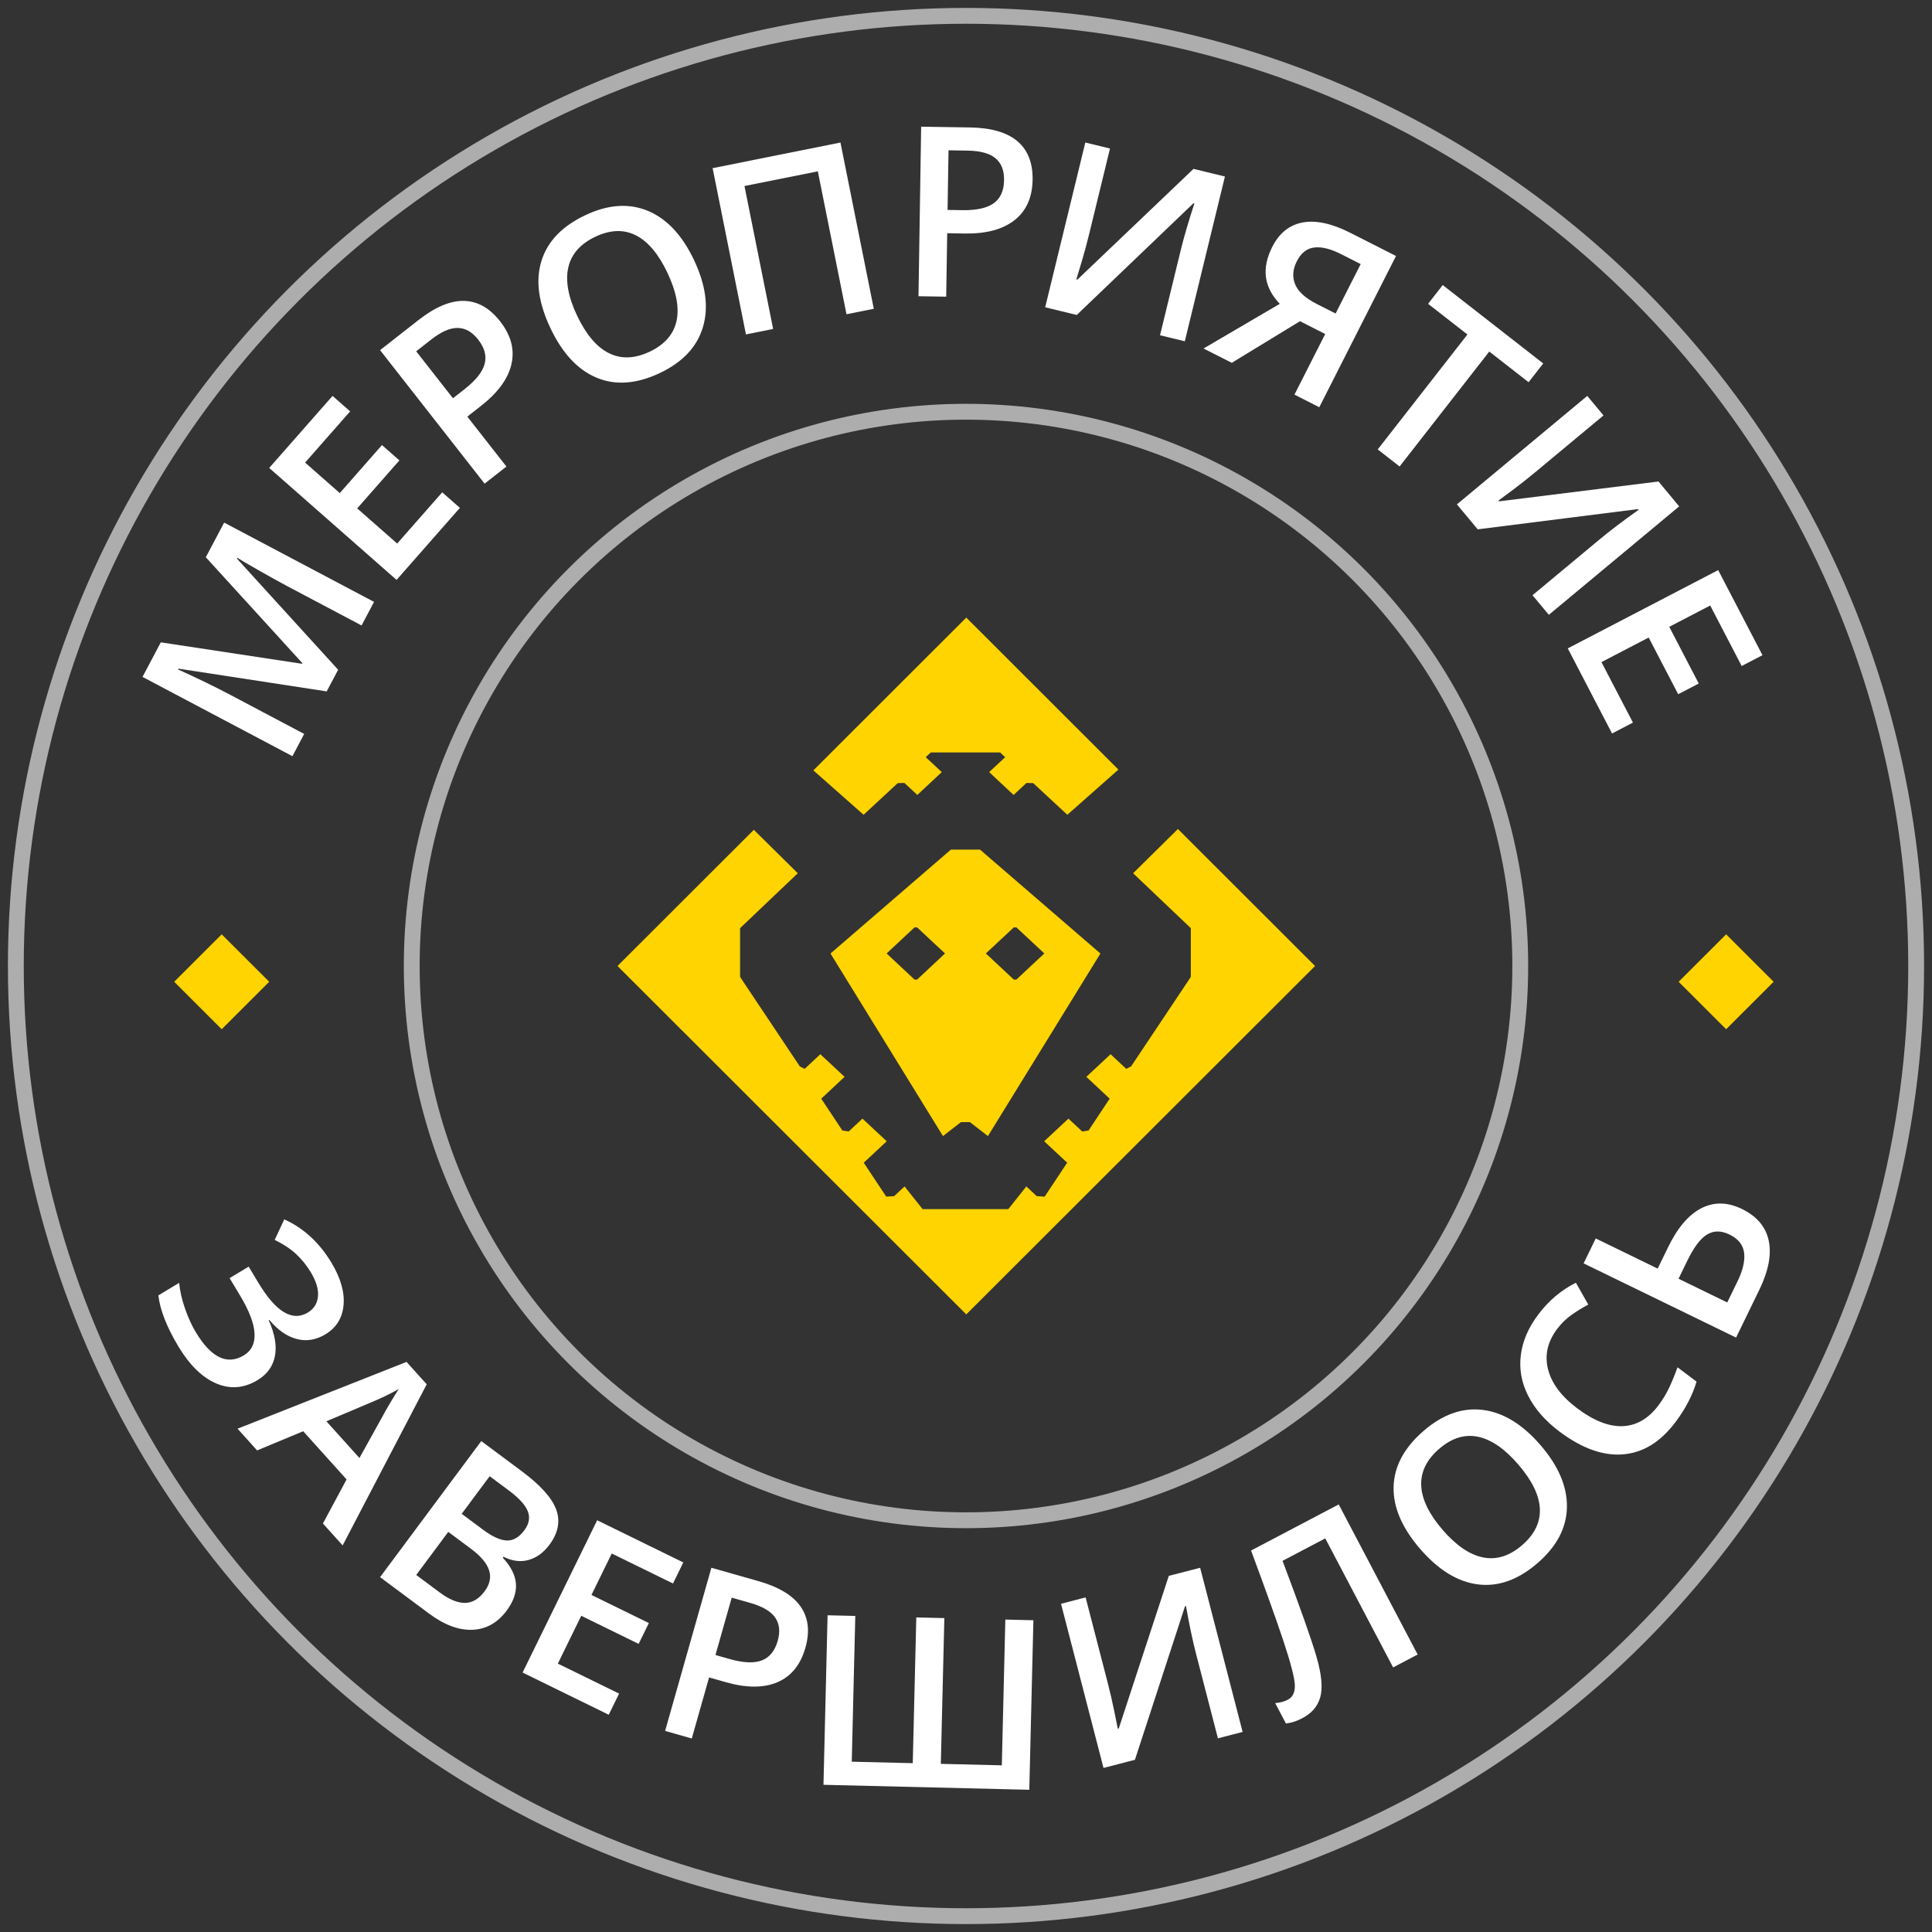
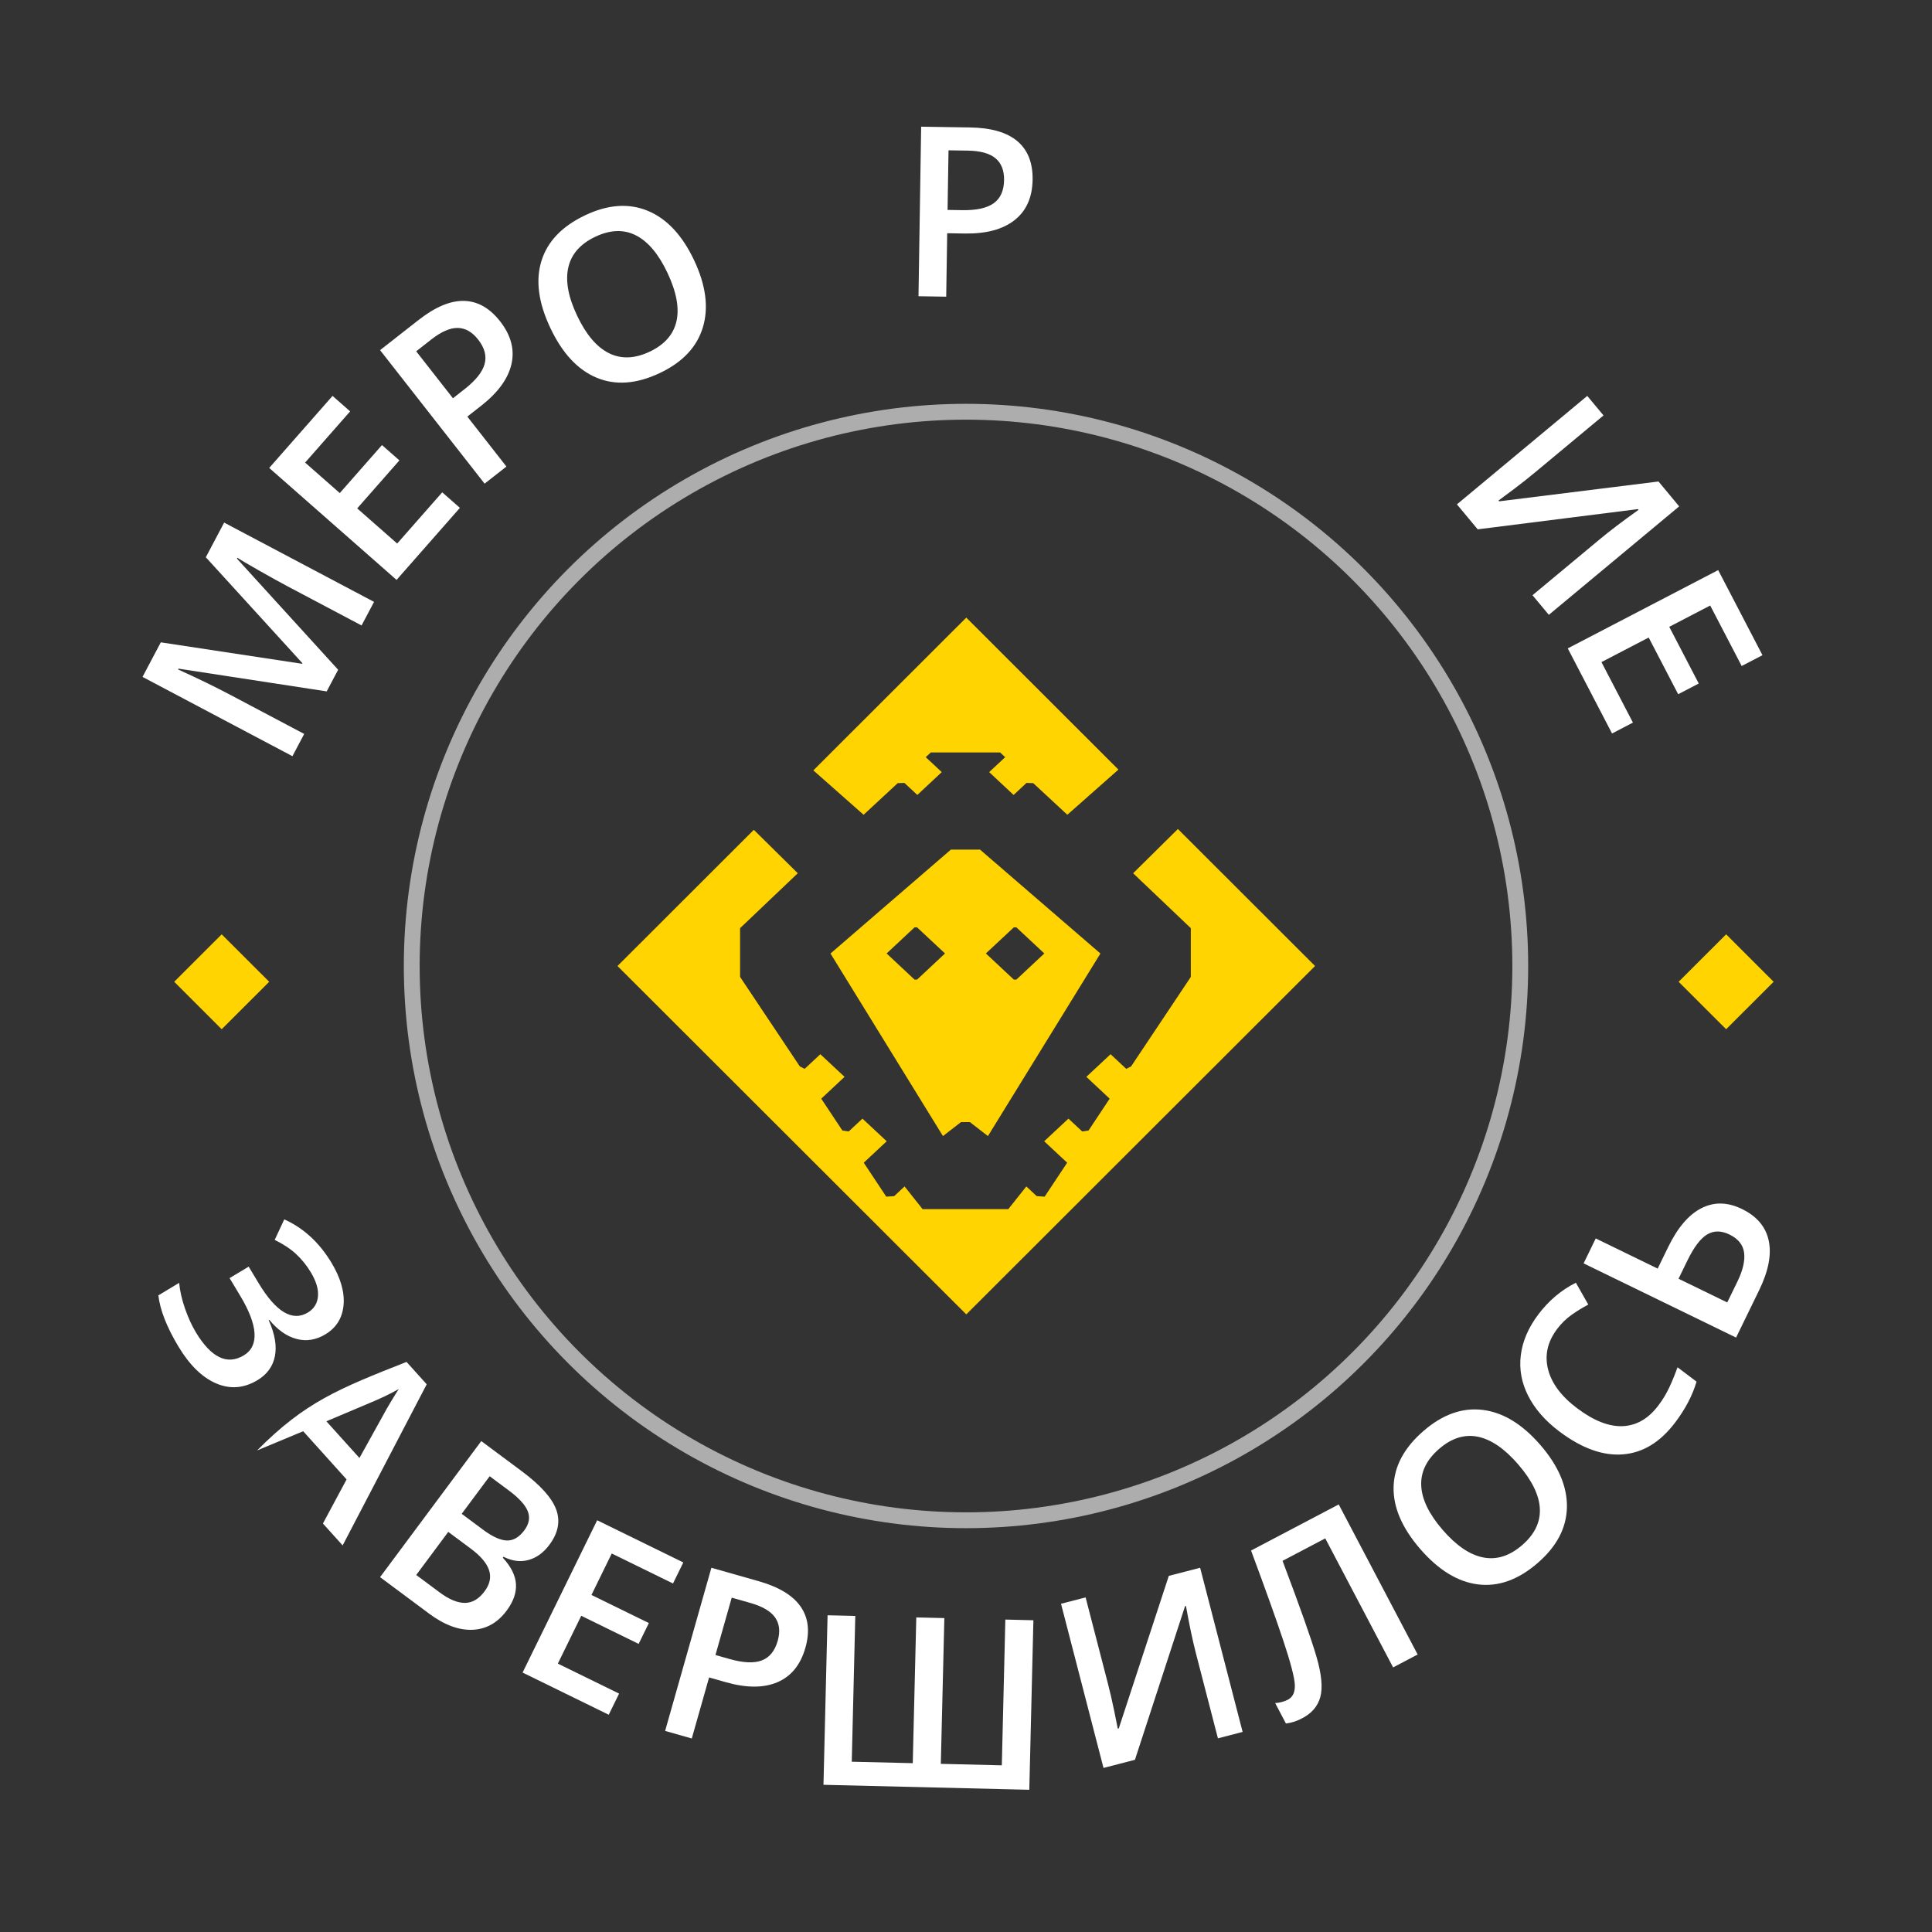
<svg xmlns="http://www.w3.org/2000/svg" width="122px" height="122px" viewBox="0 0 122 122" version="1.1">
  <rect x="0" y="0" width="122" height="122" fill="#333333" stroke="none" />
  <title>Group 44 Copy 2</title>
  <desc>Created with Sketch.</desc>
  <defs />
  <g id="pages" stroke="none" stroke-width="1" fill="none" fill-rule="evenodd">
    <g id="Group-44-Copy-2" transform="translate(1, 1)">
      <path d="M19.63,42.659 C15.887,42.085 14.016,41.797 10.273,41.223 C10.262,41.244 10.256,41.254 10.245,41.275 C11.458,41.822 12.578,42.367 13.606,42.911 C15.447,43.885 16.367,44.372 18.209,45.346 C17.911,45.908 17.763,46.189 17.466,46.751 C13.68,44.748 11.786,43.747 8,41.744 C8.462,40.871 8.693,40.435 9.154,39.562 C12.722,40.104 14.506,40.375 18.074,40.916 C18.083,40.901 18.087,40.893 18.095,40.878 C15.656,38.202 14.436,36.864 11.997,34.189 C12.46,33.313 12.691,32.876 13.154,32 C16.94,34.003 18.833,35.004 22.62,37.007 C22.305,37.602 22.147,37.9 21.832,38.496 C19.96,37.505 19.023,37.01 17.151,36.02 C16.681,35.771 16.074,35.435 15.331,35.012 C14.588,34.589 14.142,34.326 13.991,34.224 C13.98,34.245 13.975,34.255 13.963,34.276 L20.353,41.293 C20.064,41.839 19.919,42.113 19.63,42.659" id="Fill-3-Copy" fill="#FFFFFF" />
      <path d="M28.041,31.07 C26.441,32.89 25.642,33.8 24.042,35.619 L16,28.549 C17.6,26.729 18.4,25.819 19.999,24 C20.444,24.391 20.666,24.586 21.11,24.977 C19.973,26.27 19.404,26.917 18.267,28.211 C19.142,28.981 19.58,29.366 20.456,30.136 C21.522,28.924 22.055,28.317 23.121,27.105 C23.561,27.492 23.781,27.686 24.221,28.072 C23.155,29.285 22.622,29.891 21.556,31.103 C22.566,31.991 23.071,32.435 24.081,33.323 C25.218,32.029 25.787,31.382 26.925,30.089 C27.371,30.481 27.594,30.677 28.041,31.07" id="Fill-5-Copy-2" fill="#FFFFFF" />
      <path d="M27.602,24.148 C27.895,23.919 28.041,23.804 28.334,23.575 C29.041,23.021 29.464,22.491 29.602,21.986 C29.74,21.481 29.604,20.967 29.195,20.444 C28.816,19.96 28.385,19.715 27.902,19.708 C27.419,19.702 26.865,19.944 26.238,20.434 L25.281,21.184 C26.21,22.369 26.674,22.962 27.602,24.148 M30.578,19.288 C31.267,20.168 31.507,21.068 31.298,21.989 C31.088,22.91 30.451,23.787 29.386,24.621 C29.036,24.895 28.86,25.033 28.51,25.307 C29.498,26.569 29.992,27.2 30.979,28.461 C30.428,28.893 30.152,29.109 29.601,29.541 C26.961,26.168 25.64,24.482 23,21.11 C23.971,20.349 24.457,19.969 25.428,19.209 C26.481,18.384 27.438,17.981 28.301,18.001 C29.163,18.021 29.921,18.45 30.578,19.288" id="Fill-7-Copy" fill="#FFFFFF" />
      <path d="M35.44,18.927 C36.003,20.119 36.671,20.909 37.443,21.297 C38.216,21.685 39.074,21.656 40.019,21.21 C40.96,20.765 41.525,20.125 41.716,19.289 C41.907,18.454 41.717,17.433 41.148,16.228 C40.586,15.041 39.923,14.253 39.159,13.864 C38.394,13.474 37.542,13.502 36.601,13.946 C35.652,14.395 35.081,15.04 34.888,15.883 C34.694,16.725 34.878,17.74 35.44,18.927 M42.83,15.433 C43.575,17.009 43.76,18.42 43.385,19.667 C43.01,20.913 42.101,21.878 40.658,22.56 C39.196,23.251 37.869,23.348 36.675,22.851 C35.482,22.354 34.507,21.307 33.752,19.709 C32.996,18.111 32.81,16.698 33.193,15.469 C33.576,14.24 34.499,13.28 35.96,12.589 C37.398,11.908 38.716,11.818 39.914,12.316 C41.11,12.814 42.083,13.853 42.83,15.433" id="Fill-9-Copy" fill="#FFFFFF" />
-       <path d="M54.177,18.499 C53.488,18.637 53.143,18.706 52.454,18.845 C51.73,15.234 51.368,13.429 50.643,9.818 C48.791,10.189 47.864,10.375 46.011,10.747 C46.736,14.357 47.098,16.163 47.822,19.773 C47.135,19.911 46.792,19.98 46.105,20.118 C45.263,15.918 44.842,13.818 44,9.619 L52.072,8 C52.914,12.2 53.335,14.299 54.177,18.499" id="Fill-11-Copy" fill="#FFFFFF" />
      <path d="M58.836,12.256 L59.766,12.271 C60.665,12.285 61.326,12.139 61.751,11.833 C62.176,11.527 62.393,11.042 62.404,10.378 C62.414,9.763 62.232,9.301 61.861,8.993 C61.49,8.684 60.907,8.524 60.111,8.511 C59.625,8.503 59.382,8.499 58.896,8.492 C58.872,9.998 58.86,10.75 58.836,12.256 M64.206,10.348 C64.189,11.466 63.809,12.317 63.067,12.901 C62.326,13.485 61.278,13.767 59.926,13.746 C59.481,13.739 59.258,13.735 58.813,13.728 C58.788,15.331 58.775,16.132 58.75,17.734 C58.05,17.723 57.7,17.717 57,17.706 C57.067,13.424 57.101,11.282 57.168,7 C58.401,7.019 59.018,7.029 60.251,7.048 C61.589,7.069 62.586,7.359 63.245,7.916 C63.902,8.473 64.223,9.284 64.206,10.348" id="Fill-13-Copy" fill="#FFFFFF" />
-       <path d="M67.534,8 C68.157,8.152 68.469,8.228 69.093,8.379 C68.566,10.543 68.302,11.624 67.775,13.788 C67.638,14.353 67.485,14.919 67.316,15.489 C67.147,16.058 67.031,16.443 66.967,16.644 C66.992,16.65 67.005,16.653 67.031,16.66 C69.965,13.861 71.432,12.462 74.366,9.664 C75.16,9.857 75.557,9.954 76.351,10.147 C75.337,14.309 74.831,16.39 73.817,20.551 C73.191,20.399 72.878,20.322 72.252,20.17 C72.774,18.024 73.036,16.95 73.558,14.804 C73.758,13.983 74.046,12.998 74.422,11.848 C74.399,11.843 74.387,11.84 74.365,11.834 C71.416,14.656 69.942,16.067 66.993,18.889 C66.196,18.695 65.797,18.598 65,18.404 C66.014,14.242 66.521,12.162 67.534,8" id="Fill-15-Copy" fill="#FFFFFF" />
-       <path d="M84.923,15.676 C84.427,15.424 84.178,15.298 83.682,15.046 C83.024,14.713 82.461,14.573 81.992,14.629 C81.524,14.684 81.155,14.975 80.888,15.502 C80.628,16.016 80.594,16.503 80.788,16.962 C80.982,17.422 81.436,17.833 82.15,18.195 L83.339,18.798 C83.973,17.549 84.289,16.925 84.923,15.676 M81.09,19.283 C79.367,20.334 78.506,20.86 76.783,21.911 C76.07,21.55 75.713,21.369 75,21.007 C76.926,19.878 77.889,19.314 79.815,18.185 C78.81,17.144 78.651,15.947 79.338,14.592 C79.782,13.717 80.423,13.202 81.263,13.048 C82.102,12.893 83.11,13.113 84.286,13.71 C85.433,14.292 86.006,14.583 87.153,15.165 C85.215,18.985 84.247,20.895 82.309,24.715 C81.682,24.396 81.369,24.237 80.741,23.919 C81.518,22.388 81.907,21.623 82.683,20.092 C82.046,19.768 81.727,19.606 81.09,19.283" id="Fill-17-Copy" fill="#FFFFFF" />
-       <path d="M87.38,28.457 C86.828,28.026 86.552,27.811 86,27.38 C88.265,24.477 89.398,23.025 91.663,20.122 C90.67,19.347 90.173,18.959 89.18,18.185 C89.549,17.711 89.734,17.474 90.104,17 C92.642,18.981 93.911,19.971 96.45,21.952 C96.08,22.426 95.896,22.662 95.526,23.136 C94.533,22.361 94.036,21.974 93.043,21.199 C90.778,24.102 89.645,25.554 87.38,28.457" id="Fill-19-Copy" fill="#FFFFFF" />
      <path d="M99.231,24 C99.641,24.493 99.846,24.74 100.257,25.233 C98.545,26.657 97.69,27.369 95.978,28.793 C95.531,29.166 95.071,29.53 94.596,29.887 C94.121,30.244 93.798,30.483 93.627,30.606 C93.644,30.627 93.653,30.637 93.67,30.657 C97.693,30.156 99.705,29.906 103.729,29.405 C104.251,30.034 104.512,30.348 105.035,30.976 C101.743,33.716 100.097,35.085 96.804,37.825 C96.392,37.329 96.186,37.082 95.773,36.586 C97.471,35.174 98.321,34.467 100.019,33.054 C100.668,32.514 101.486,31.894 102.472,31.193 C102.457,31.175 102.45,31.166 102.435,31.148 C98.385,31.659 96.361,31.915 92.312,32.426 C91.787,31.795 91.525,31.48 91,30.849 C94.292,28.109 95.939,26.74 99.231,24" id="Fill-21-Copy" fill="#FFFFFF" />
      <path d="M100.796,45.317 C99.677,43.168 99.118,42.093 98,39.944 C101.799,37.966 103.698,36.978 107.498,35 C108.616,37.149 109.176,38.224 110.295,40.373 C109.77,40.646 109.507,40.783 108.982,41.056 C108.187,39.528 107.789,38.764 106.994,37.236 C105.959,37.774 105.442,38.044 104.408,38.582 C105.153,40.014 105.526,40.73 106.271,42.162 C105.751,42.432 105.492,42.567 104.972,42.838 C104.226,41.406 103.854,40.69 103.109,39.258 C101.916,39.879 101.319,40.189 100.127,40.81 C100.922,42.338 101.32,43.102 102.115,44.63 C101.587,44.905 101.324,45.042 100.796,45.317" id="Fill-23-Copy" fill="#FFFFFF" />
      <path d="M19.547,83.259 C18.948,83.619 18.34,83.716 17.721,83.549 C17.103,83.383 16.531,82.981 16.006,82.345 C15.991,82.354 15.984,82.359 15.969,82.368 C16.356,83.23 16.486,83.984 16.36,84.633 C16.234,85.281 15.866,85.789 15.255,86.156 C14.401,86.669 13.533,86.737 12.651,86.359 C11.768,85.981 10.973,85.204 10.266,84.028 C9.532,82.806 9.109,81.73 9,80.799 C9.524,80.483 9.787,80.325 10.312,80.009 C10.363,80.531 10.488,81.076 10.687,81.643 C10.885,82.21 11.11,82.703 11.362,83.121 C12.331,84.732 13.342,85.221 14.397,84.587 C14.882,84.295 15.108,83.83 15.072,83.194 C15.037,82.557 14.734,81.763 14.162,80.814 C13.897,80.372 13.764,80.151 13.498,79.709 C13.98,79.419 14.221,79.274 14.703,78.984 C14.952,79.398 15.077,79.605 15.326,80.02 C16.425,81.848 17.463,82.47 18.438,81.884 C18.827,81.649 19.041,81.308 19.079,80.861 C19.118,80.413 18.968,79.909 18.631,79.348 C18.364,78.905 18.052,78.517 17.693,78.186 C17.334,77.855 16.885,77.558 16.346,77.296 C16.588,76.777 16.709,76.518 16.951,76 C18.17,76.549 19.163,77.462 19.931,78.738 C20.514,79.709 20.769,80.601 20.694,81.415 C20.62,82.229 20.237,82.844 19.547,83.259" id="Fill-25-Copy" fill="#FFFFFF" />
-       <path d="M21.698,91.068 C22.296,89.989 22.595,89.45 23.193,88.372 C23.289,88.187 23.449,87.905 23.675,87.528 C23.901,87.151 24.07,86.879 24.182,86.712 C23.648,87.016 23.031,87.312 22.331,87.6 C21.243,88.06 20.698,88.29 19.61,88.75 C20.445,89.677 20.863,90.141 21.698,91.068 M19.392,95.205 C19.99,94.091 20.288,93.534 20.886,92.421 C19.79,91.204 19.242,90.595 18.146,89.378 C16.982,89.863 16.4,90.105 15.236,90.59 C14.741,90.041 14.494,89.767 14,89.218 C18.268,87.531 20.402,86.687 24.671,85 C25.18,85.566 25.435,85.849 25.945,86.415 C23.822,90.484 22.76,92.519 20.637,96.588 C20.139,96.035 19.89,95.758 19.392,95.205" id="Fill-27-Copy" fill="#FFFFFF" />
+       <path d="M21.698,91.068 C22.296,89.989 22.595,89.45 23.193,88.372 C23.289,88.187 23.449,87.905 23.675,87.528 C23.901,87.151 24.07,86.879 24.182,86.712 C23.648,87.016 23.031,87.312 22.331,87.6 C21.243,88.06 20.698,88.29 19.61,88.75 C20.445,89.677 20.863,90.141 21.698,91.068 M19.392,95.205 C19.99,94.091 20.288,93.534 20.886,92.421 C19.79,91.204 19.242,90.595 18.146,89.378 C16.982,89.863 16.4,90.105 15.236,90.59 C18.268,87.531 20.402,86.687 24.671,85 C25.18,85.566 25.435,85.849 25.945,86.415 C23.822,90.484 22.76,92.519 20.637,96.588 C20.139,96.035 19.89,95.758 19.392,95.205" id="Fill-27-Copy" fill="#FFFFFF" />
      <path d="M28.155,94.594 C28.696,94.996 28.966,95.197 29.507,95.599 C30.094,96.036 30.593,96.262 31.002,96.278 C31.41,96.292 31.781,96.076 32.113,95.63 C32.413,95.226 32.484,94.826 32.326,94.428 C32.169,94.032 31.772,93.596 31.137,93.124 C30.651,92.762 30.408,92.581 29.921,92.219 C29.215,93.169 28.861,93.644 28.155,94.594 M27.307,95.734 C26.498,96.822 26.093,97.367 25.283,98.455 C25.88,98.899 26.179,99.121 26.776,99.565 C27.363,100.002 27.891,100.22 28.359,100.218 C28.826,100.215 29.24,99.971 29.601,99.485 C29.934,99.038 30.027,98.594 29.882,98.151 C29.737,97.708 29.352,97.255 28.729,96.792 C28.16,96.369 27.876,96.157 27.307,95.734 M29.391,90 C30.411,90.759 30.921,91.138 31.941,91.897 C33.125,92.777 33.851,93.585 34.122,94.322 C34.392,95.058 34.251,95.799 33.697,96.544 C33.324,97.045 32.884,97.366 32.378,97.507 C31.872,97.648 31.344,97.58 30.794,97.305 C30.777,97.329 30.768,97.34 30.75,97.364 C31.269,97.926 31.546,98.481 31.581,99.027 C31.615,99.573 31.421,100.132 30.995,100.704 C30.421,101.476 29.702,101.88 28.839,101.916 C27.975,101.952 27.063,101.614 26.103,100.9 C24.862,99.976 24.241,99.515 23,98.592 C25.556,95.155 26.835,93.436 29.391,90" id="Fill-29-Copy" fill="#FFFFFF" />
      <path d="M37.44,107.281 C35.264,106.216 34.176,105.683 32,104.617 C33.884,100.771 34.825,98.847 36.709,95 C38.885,96.066 39.973,96.598 42.149,97.664 C41.889,98.195 41.758,98.461 41.498,98.993 C39.951,98.235 39.178,97.856 37.63,97.099 C37.118,98.146 36.861,98.67 36.349,99.717 C37.799,100.427 38.523,100.782 39.973,101.491 L39.329,102.807 C37.879,102.097 37.154,101.742 35.704,101.032 C35.113,102.24 34.817,102.844 34.226,104.052 C35.773,104.809 36.547,105.188 38.094,105.946 C37.832,106.48 37.701,106.747 37.44,107.281" id="Fill-31-Copy" fill="#FFFFFF" />
      <path d="M44.179,103.509 C44.537,103.611 44.716,103.661 45.074,103.763 C45.938,104.008 46.615,104.037 47.104,103.851 C47.593,103.665 47.929,103.253 48.11,102.614 C48.278,102.022 48.222,101.53 47.943,101.135 C47.664,100.741 47.141,100.436 46.376,100.219 C45.908,100.086 45.674,100.02 45.206,99.887 C44.795,101.336 44.59,102.06 44.179,103.509 M49.859,103.049 C49.554,104.125 48.968,104.849 48.101,105.223 C47.234,105.596 46.149,105.598 44.848,105.229 C44.42,105.108 44.205,105.047 43.777,104.926 C43.34,106.467 43.121,107.238 42.684,108.78 C42.01,108.588 41.673,108.493 41,108.302 C42.169,104.181 42.753,102.121 43.922,98 C45.108,98.337 45.701,98.505 46.888,98.842 C48.175,99.207 49.065,99.743 49.557,100.451 C50.049,101.159 50.15,102.025 49.859,103.049" id="Fill-33-Copy" fill="#FFFFFF" />
      <path d="M58.41,110.382 C59.951,110.419 60.721,110.438 62.262,110.475 C62.351,106.794 62.395,104.953 62.484,101.271 C63.193,101.288 63.547,101.297 64.256,101.314 C64.152,105.596 64.101,107.737 63.997,112.019 C58.798,111.893 56.199,111.831 51,111.705 C51.104,107.423 51.156,105.282 51.259,101 C51.959,101.017 52.309,101.025 53.009,101.042 C52.92,104.724 52.876,106.565 52.786,110.246 C54.327,110.283 55.097,110.302 56.638,110.339 C56.727,106.658 56.772,104.817 56.861,101.135 C57.569,101.153 57.924,101.161 58.633,101.178 C58.544,104.86 58.499,106.701 58.41,110.382" id="Fill-35-Copy" fill="#FFFFFF" />
      <path d="M66,100.273 C66.621,100.112 66.932,100.032 67.553,99.871 C68.111,102.027 68.39,103.104 68.948,105.26 C69.093,105.823 69.226,106.395 69.346,106.976 C69.467,107.558 69.546,107.952 69.584,108.159 C69.61,108.153 69.623,108.149 69.648,108.143 C70.912,104.29 71.544,102.364 72.807,98.511 C73.598,98.307 73.994,98.204 74.785,98 C75.858,102.146 76.395,104.219 77.468,108.366 C76.844,108.527 76.532,108.608 75.908,108.77 C75.355,106.631 75.078,105.562 74.524,103.423 C74.313,102.606 74.101,101.601 73.889,100.41 C73.866,100.416 73.855,100.419 73.832,100.425 C72.567,104.305 71.934,106.245 70.668,110.126 C69.874,110.331 69.477,110.434 68.683,110.64 C67.61,106.493 67.073,104.42 66,100.273" id="Fill-37-Copy" fill="#FFFFFF" />
      <path d="M88.52,103.477 C87.9,103.803 87.59,103.966 86.971,104.292 C85.257,101.033 84.4,99.403 82.686,96.144 C81.607,96.711 81.067,96.995 79.989,97.562 C81.102,100.507 81.818,102.533 82.138,103.639 C82.458,104.746 82.535,105.592 82.369,106.179 C82.203,106.765 81.81,107.213 81.189,107.523 C80.874,107.689 80.545,107.793 80.203,107.835 C79.931,107.319 79.796,107.061 79.524,106.545 C79.828,106.523 80.096,106.451 80.329,106.329 C80.64,106.165 80.785,105.85 80.764,105.384 C80.742,104.918 80.499,103.991 80.037,102.601 C79.573,101.212 78.895,99.315 78,96.911 C80.214,95.747 81.322,95.164 83.536,94 C85.53,97.791 86.526,99.686 88.52,103.477" id="Fill-39-Copy" fill="#FFFFFF" />
      <path d="M90.092,95.599 C90.953,96.597 91.808,97.18 92.656,97.347 C93.504,97.515 94.323,97.257 95.114,96.575 C95.902,95.895 96.276,95.127 96.237,94.27 C96.197,93.414 95.741,92.482 94.87,91.473 C94.012,90.479 93.162,89.896 92.321,89.725 C91.481,89.555 90.667,89.809 89.88,90.489 C89.085,91.175 88.707,91.95 88.746,92.813 C88.785,93.676 89.234,94.605 90.092,95.599 M96.279,90.257 C97.418,91.577 97.973,92.887 97.946,94.188 C97.918,95.49 97.3,96.662 96.091,97.705 C94.868,98.762 93.614,99.21 92.332,99.05 C91.049,98.891 89.829,98.141 88.674,96.804 C87.519,95.466 86.962,94.154 87.002,92.867 C87.043,91.58 87.675,90.409 88.898,89.353 C90.103,88.312 91.349,87.872 92.635,88.032 C93.922,88.192 95.136,88.934 96.279,90.257" id="Fill-41-Copy" fill="#FFFFFF" />
      <path d="M97.327,82.922 C96.722,83.726 96.531,84.572 96.753,85.461 C96.976,86.35 97.588,87.172 98.591,87.927 C99.64,88.718 100.6,89.094 101.472,89.057 C102.343,89.02 103.095,88.583 103.726,87.744 C104,87.381 104.228,87.003 104.412,86.61 C104.595,86.216 104.768,85.793 104.931,85.341 C105.411,85.703 105.651,85.883 106.131,86.245 C105.879,87.107 105.432,87.963 104.792,88.813 C103.849,90.065 102.745,90.74 101.481,90.839 C100.218,90.939 98.88,90.456 97.468,89.393 C96.579,88.723 95.924,87.974 95.502,87.146 C95.08,86.318 94.925,85.462 95.034,84.578 C95.143,83.694 95.511,82.838 96.137,82.007 C96.795,81.133 97.587,80.464 98.512,80 C98.825,80.552 98.982,80.828 99.296,81.38 C98.942,81.566 98.593,81.78 98.247,82.024 C97.901,82.268 97.595,82.568 97.327,82.922" id="Fill-43-Copy" fill="#FFFFFF" />
      <path d="M108.07,81.246 C108.328,80.717 108.457,80.452 108.715,79.922 C109.058,79.216 109.199,78.612 109.136,78.111 C109.072,77.611 108.764,77.226 108.211,76.956 C107.693,76.704 107.225,76.702 106.806,76.949 C106.387,77.196 105.969,77.747 105.552,78.603 C105.329,79.061 105.218,79.291 104.995,79.749 C106.225,80.348 106.84,80.647 108.07,81.246 M108.997,75.343 C109.941,75.803 110.505,76.47 110.69,77.345 C110.875,78.22 110.675,79.258 110.09,80.461 C109.505,81.663 109.212,82.263 108.628,83.464 C104.776,81.59 102.851,80.652 99,78.778 C99.306,78.148 99.459,77.833 99.766,77.204 C101.33,77.965 102.113,78.346 103.677,79.108 C103.943,78.562 104.076,78.29 104.341,77.745 C104.935,76.524 105.632,75.708 106.433,75.297 C107.233,74.886 108.088,74.901 108.997,75.343" id="Fill-45-Copy" fill="#FFFFFF" />
-       <circle id="Oval-2-Copy-10" stroke="#FFFFFF" opacity="0.6" cx="60" cy="60" r="60" />
      <circle id="Oval-2-Copy-11" stroke="#FFFFFF" opacity="0.6" cx="60" cy="60" r="35" />
      <path d="M60.018,38 L50.361,47.647 L53.533,50.45 L55.688,48.453 L56.111,48.439 L56.926,49.199 L58.469,47.756 L57.457,46.813 L57.775,46.516 L62.155,46.516 L62.473,46.813 L61.463,47.756 L63.005,49.199 L63.82,48.439 L64.245,48.453 L66.399,50.45 L69.625,47.598 L60.018,38 Z M70.553,54.143 L74.196,57.61 L74.196,60.656 L74.176,60.721 L70.423,66.343 L70.119,66.494 L69.129,65.57 L67.599,67 L69.072,68.377 L67.739,70.388 L67.339,70.449 L66.469,69.637 L64.937,71.067 L66.389,72.421 L64.966,74.565 L64.466,74.533 L63.81,73.92 L62.672,75.352 L57.259,75.352 L56.121,73.92 L55.464,74.533 L54.965,74.565 L53.543,72.421 L54.992,71.067 L53.461,69.637 L52.592,70.449 L52.193,70.388 L50.859,68.377 L52.332,67 L50.801,65.57 L49.811,66.494 L49.508,66.343 L45.755,60.721 L45.734,60.656 L45.734,57.61 L49.378,54.143 L46.602,51.401 L37.993,60 L60.018,82 L82.042,60 L73.381,51.349 L70.553,54.143 Z M59.045,52.651 L51.443,59.212 L58.545,70.74 L59.683,69.858 L60.246,69.858 L61.385,70.74 L68.488,59.212 L60.886,52.651 L59.045,52.651 Z M61.255,59.208 L63.019,57.561 L63.181,57.561 L64.945,59.208 L63.181,60.858 L63.019,60.858 L61.255,59.208 Z M54.987,59.208 L56.749,57.561 L56.911,57.561 L58.675,59.208 L56.911,60.858 L56.749,60.858 L54.987,59.208 Z" id="logo_mini-copy-2" fill="#FFD401" fill-rule="nonzero" />
      <polygon id="Path-Copy" fill="#FFD401" points="105 60.996 108.001 63.993 111 60.996 108.001 58" />
      <polygon id="Path-Copy-2" fill="#FFD401" points="10 60.996 12.999 63.993 16 60.996 12.999 58" />
    </g>
  </g>
</svg>